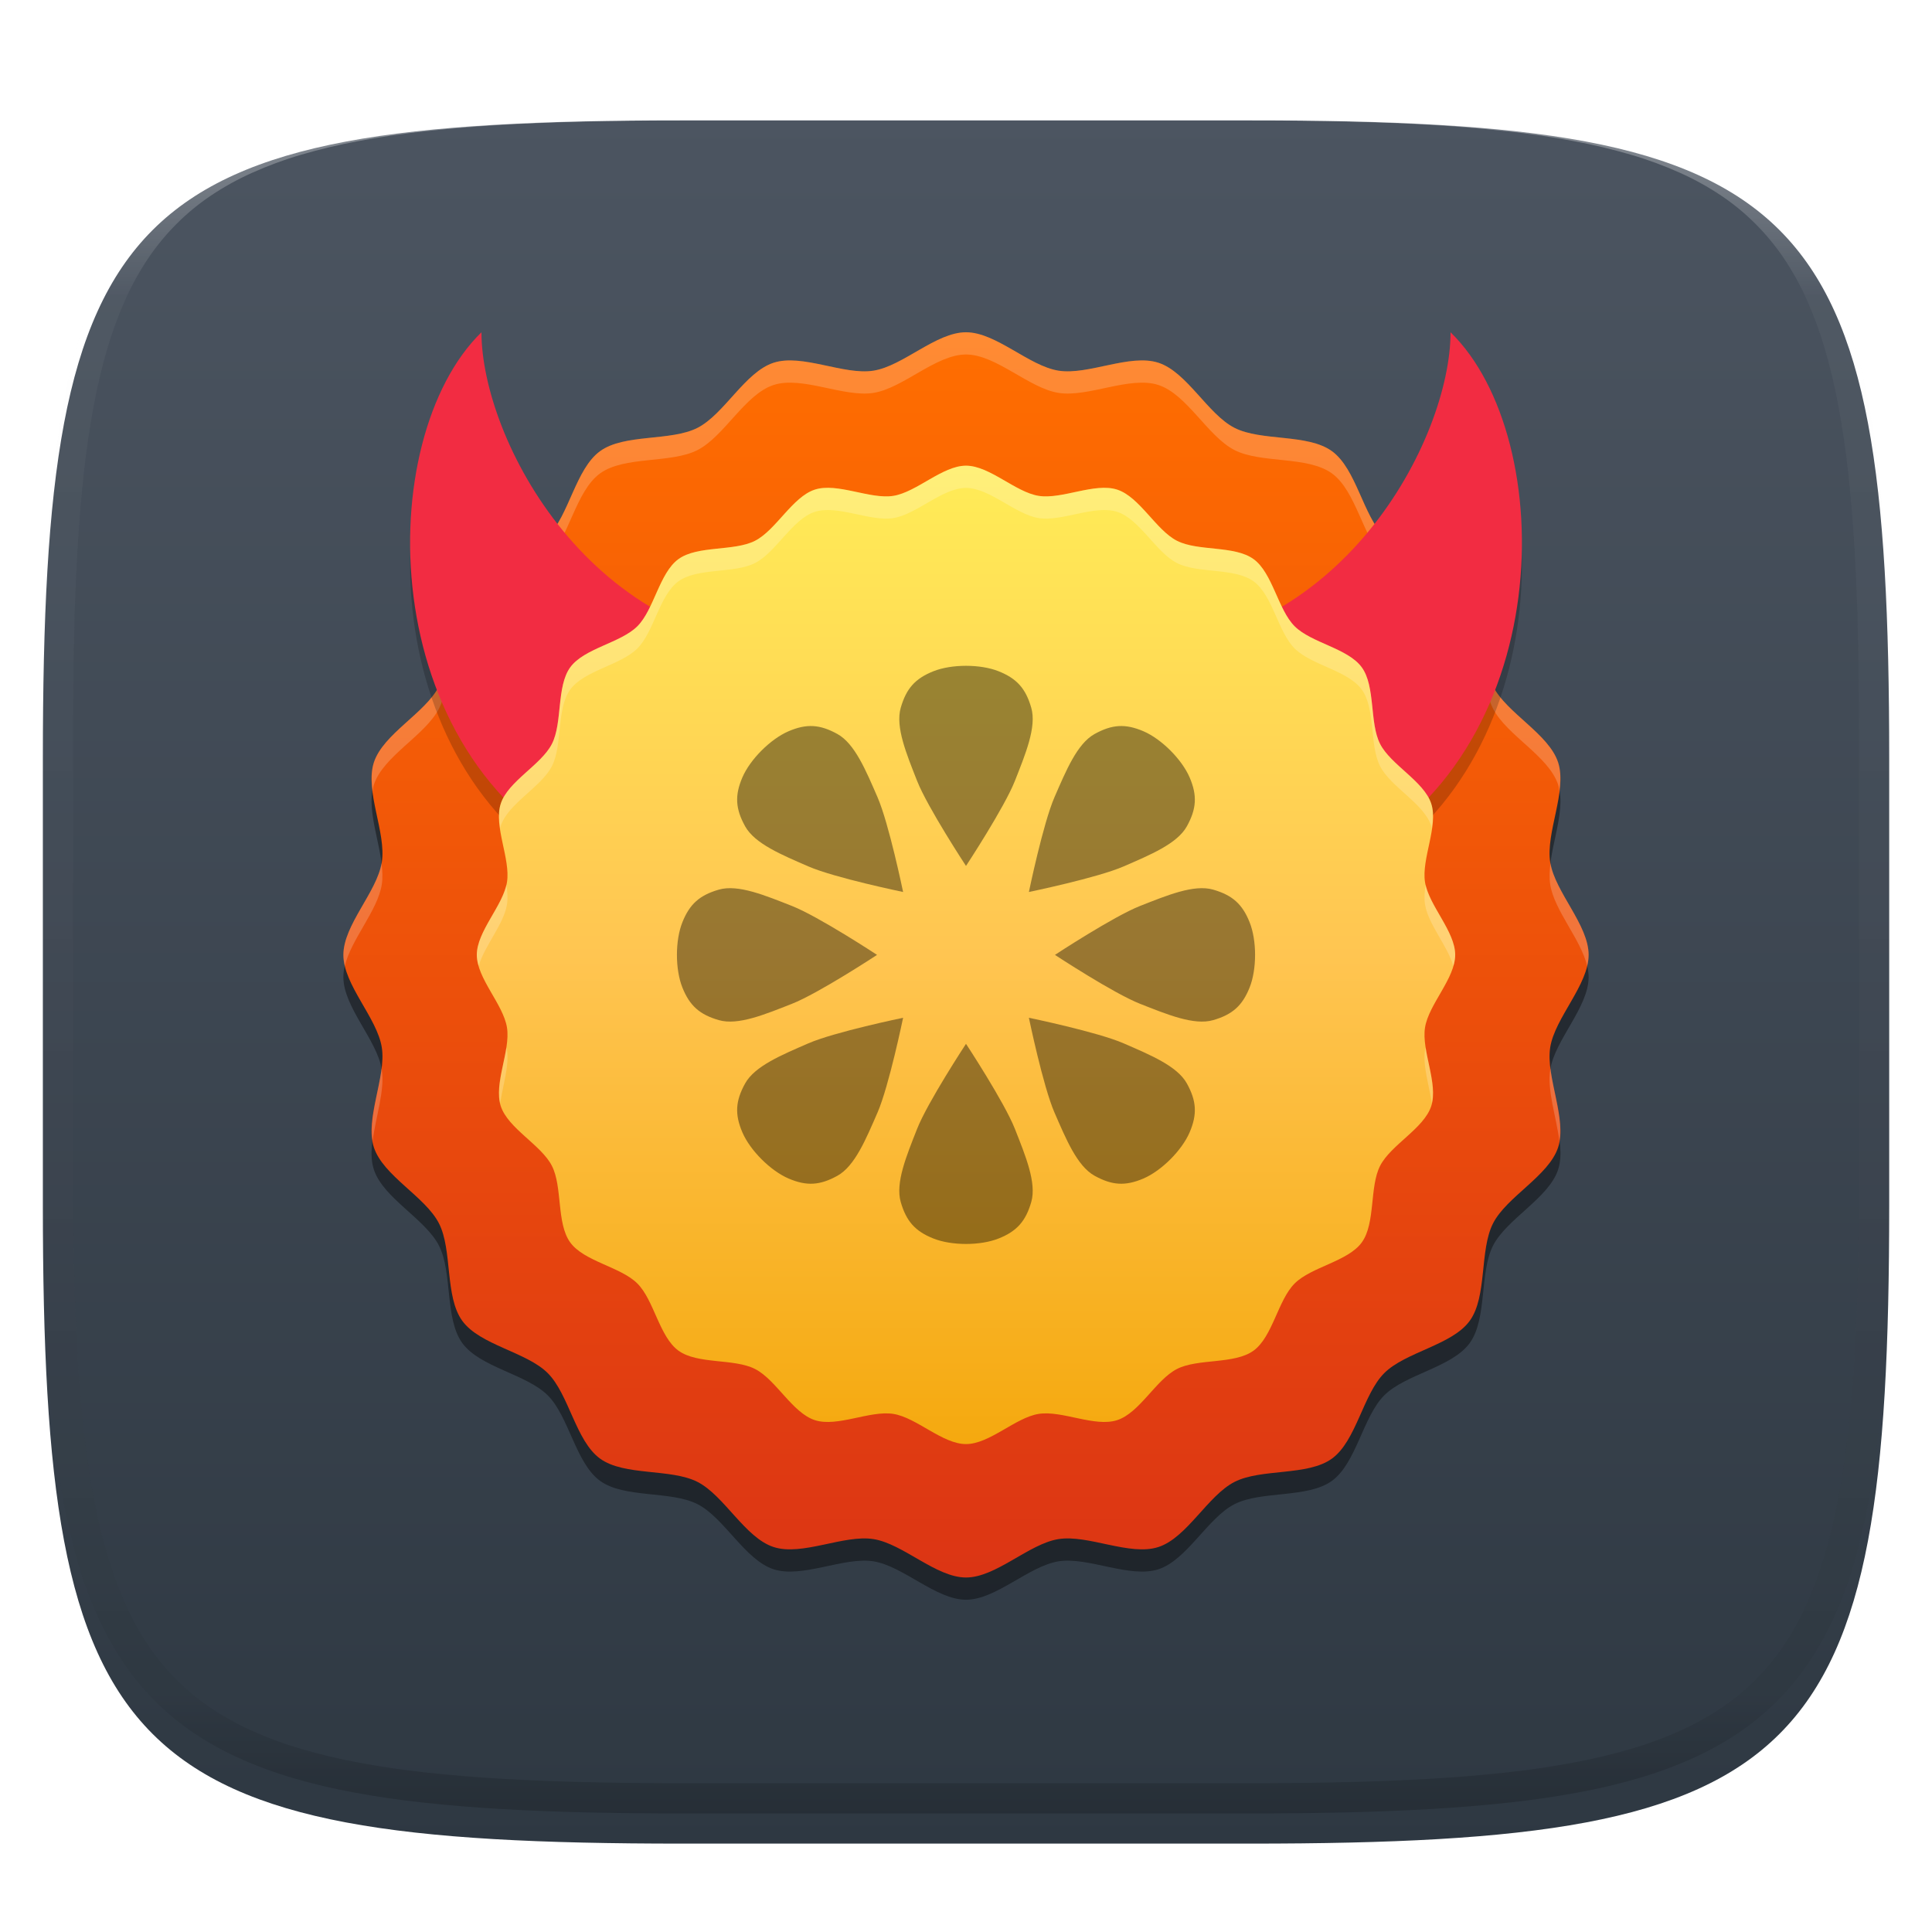
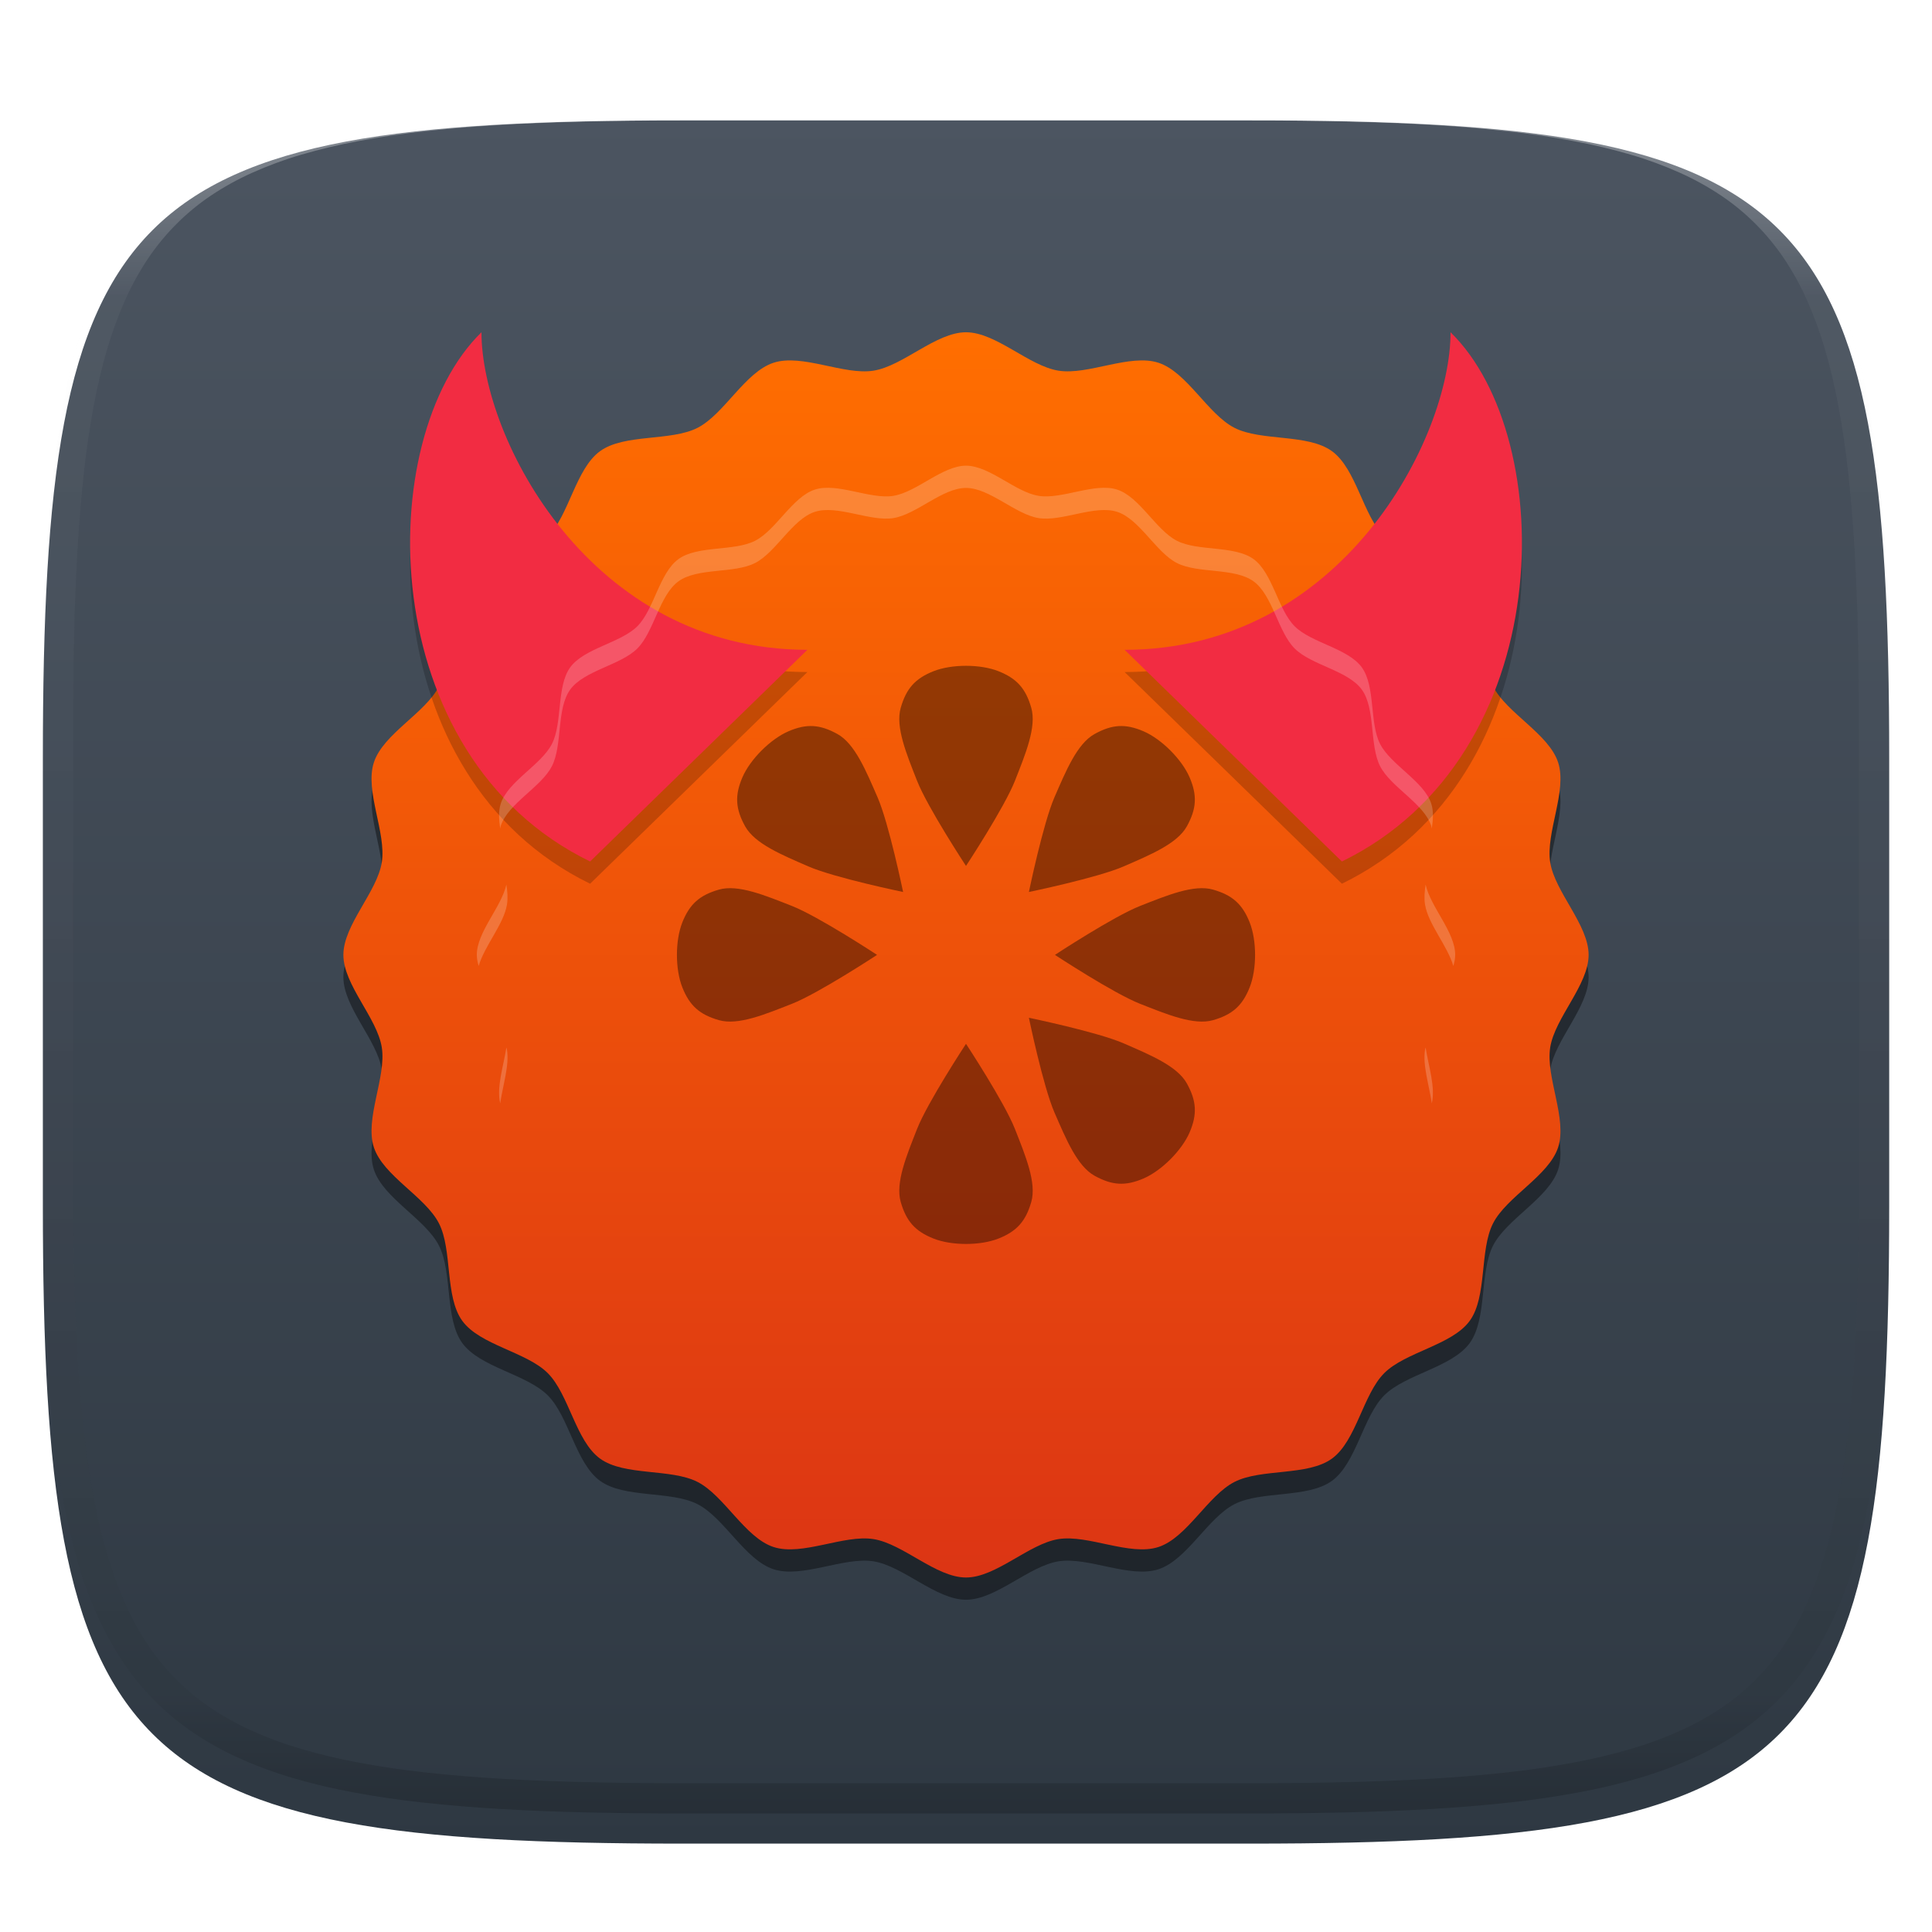
<svg xmlns="http://www.w3.org/2000/svg" style="isolation:isolate" width="256" height="256" viewBox="0 0 256 256">
  <defs>
    <filter id="bBA6C32zkjldMJPWcXYq76ppZbXQ9fTJ" width="400%" height="400%" x="-200%" y="-200%" color-interpolation-filters="sRGB" filterUnits="objectBoundingBox">
      <feGaussianBlur in="SourceGraphic" stdDeviation="4.294" />
      <feOffset dx="0" dy="4" result="pf_100_offsetBlur" />
      <feFlood flood-opacity=".4" />
      <feComposite in2="pf_100_offsetBlur" operator="in" result="pf_100_dropShadow" />
      <feBlend in="SourceGraphic" in2="pf_100_dropShadow" mode="normal" />
    </filter>
  </defs>
  <g filter="url(#bBA6C32zkjldMJPWcXYq76ppZbXQ9fTJ)">
    <linearGradient id="_lgradient_105" x1="0" x2="0" y1="0" y2="1" gradientTransform="matrix(244.648,0,0,228.338,5.68,11.95)" gradientUnits="userSpaceOnUse">
      <stop offset="0%" style="stop-color:#4c5561" />
      <stop offset="100%" style="stop-color:#2e3842" />
    </linearGradient>
    <path fill="url(#_lgradient_105)" d="M 165.689 11.95 C 239.745 11.95 250.328 22.507 250.328 96.494 L 250.328 155.745 C 250.328 229.731 239.745 240.288 165.689 240.288 L 90.319 240.288 C 16.264 240.288 5.68 229.731 5.68 155.745 L 5.68 96.494 C 5.68 22.507 16.264 11.95 90.319 11.95 L 165.689 11.95 Z" />
  </g>
  <g opacity=".4">
    <linearGradient id="_lgradient_106" x1=".517" x2=".517" y1="0" y2="1" gradientTransform="matrix(244.65,0,0,228.34,5.68,11.95)" gradientUnits="userSpaceOnUse">
      <stop offset="0%" style="stop-color:#ffffff" />
      <stop offset="12.5%" stop-opacity=".098" style="stop-color:#ffffff" />
      <stop offset="92.5%" stop-opacity=".098" style="stop-color:#000000" />
      <stop offset="100%" stop-opacity=".498" style="stop-color:#000000" />
    </linearGradient>
    <path fill="url(#_lgradient_106)" fill-rule="evenodd" d="M 165.068 11.951 C 169.396 11.941 173.724 11.991 178.052 12.089 C 181.927 12.167 185.803 12.315 189.678 12.541 C 193.131 12.737 196.583 13.022 200.026 13.395 C 203.085 13.73 206.144 14.181 209.174 14.741 C 211.889 15.243 214.574 15.881 217.22 16.657 C 219.62 17.355 221.971 18.219 224.243 19.241 C 226.358 20.184 228.384 21.304 230.302 22.591 C 232.142 23.829 233.863 25.244 235.437 26.806 C 237.001 28.378 238.417 30.088 239.656 31.925 C 240.945 33.841 242.066 35.865 243.02 37.967 C 244.043 40.247 244.909 42.585 245.617 44.972 C 246.394 47.615 247.034 50.297 247.535 53.009 C 248.096 56.035 248.548 59.081 248.883 62.136 C 249.257 65.575 249.542 69.014 249.739 72.462 C 249.965 76.323 250.112 80.194 250.201 84.055 C 250.289 88.378 250.339 92.701 250.329 97.014 L 250.329 155.226 C 250.339 159.549 250.289 163.862 250.201 168.185 C 250.112 172.056 249.965 175.917 249.739 179.778 C 249.542 183.226 249.257 186.675 248.883 190.104 C 248.548 193.159 248.096 196.215 247.535 199.241 C 247.034 201.943 246.394 204.625 245.617 207.268 C 244.909 209.655 244.043 212.003 243.02 214.273 C 242.066 216.385 240.945 218.399 239.656 220.315 C 238.417 222.152 237.001 223.872 235.437 225.434 C 233.863 226.996 232.142 228.411 230.302 229.649 C 228.384 230.936 226.358 232.056 224.243 232.999 C 221.971 234.021 219.62 234.885 217.22 235.593 C 214.574 236.369 211.889 237.007 209.174 237.499 C 206.144 238.068 203.085 238.51 200.026 238.845 C 196.583 239.218 193.131 239.503 189.678 239.699 C 185.803 239.925 181.927 240.073 178.052 240.161 C 173.724 240.249 169.396 240.299 165.068 240.289 L 90.942 240.289 C 86.614 240.299 82.286 240.249 77.958 240.161 C 74.083 240.073 70.207 239.925 66.332 239.699 C 62.879 239.503 59.427 239.218 55.984 238.845 C 52.925 238.51 49.866 238.068 46.836 237.499 C 44.121 237.007 41.436 236.369 38.79 235.593 C 36.39 234.885 34.039 234.021 31.767 232.999 C 29.652 232.056 27.626 230.936 25.708 229.649 C 23.868 228.411 22.147 226.996 20.573 225.434 C 19.009 223.872 17.593 222.152 16.354 220.315 C 15.065 218.399 13.944 216.385 12.99 214.273 C 11.967 212.003 11.101 209.655 10.393 207.268 C 9.616 204.625 8.976 201.943 8.475 199.241 C 7.914 196.215 7.462 193.159 7.127 190.104 C 6.753 186.675 6.468 183.226 6.271 179.778 C 6.045 175.917 5.898 172.056 5.809 168.185 C 5.721 163.862 5.671 159.549 5.681 155.226 L 5.681 97.014 C 5.671 92.701 5.721 88.378 5.809 84.055 C 5.898 80.194 6.045 76.323 6.271 72.462 C 6.468 69.014 6.753 65.575 7.127 62.136 C 7.462 59.081 7.914 56.035 8.475 53.009 C 8.976 50.297 9.616 47.615 10.393 44.972 C 11.101 42.585 11.967 40.247 12.99 37.967 C 13.944 35.865 15.065 33.841 16.354 31.925 C 17.593 30.088 19.009 28.378 20.573 26.806 C 22.147 25.244 23.868 23.829 25.708 22.591 C 27.626 21.304 29.652 20.184 31.767 19.241 C 34.039 18.219 36.39 17.355 38.79 16.657 C 41.436 15.881 44.121 15.243 46.836 14.741 C 49.866 14.181 52.925 13.73 55.984 13.395 C 59.427 13.022 62.879 12.737 66.332 12.541 C 70.207 12.315 74.083 12.167 77.958 12.089 C 82.286 11.991 86.614 11.941 90.942 11.951 L 165.068 11.951 Z M 165.078 15.96 C 169.376 15.95 173.675 15.999 177.973 16.087 C 181.8 16.176 185.626 16.323 189.452 16.539 C 192.836 16.736 196.219 17.011 199.583 17.384 C 202.554 17.699 205.515 18.131 208.446 18.681 C 211.023 19.153 213.58 19.762 216.099 20.499 C 218.322 21.147 220.495 21.953 222.6 22.896 C 224.509 23.751 226.338 24.763 228.069 25.922 C 229.692 27.013 231.207 28.26 232.594 29.646 C 233.981 31.031 235.23 32.544 236.332 34.165 C 237.492 35.894 238.506 37.712 239.361 39.608 C 240.306 41.72 241.112 43.892 241.761 46.102 C 242.509 48.617 243.109 51.162 243.591 53.736 C 244.132 56.664 244.565 59.611 244.889 62.578 C 245.263 65.938 245.539 69.308 245.735 72.688 C 245.952 76.51 246.109 80.322 246.188 84.144 C 246.276 88.437 246.325 92.721 246.325 97.014 C 246.325 97.014 246.325 97.014 246.325 97.014 L 246.325 155.226 C 246.325 155.226 246.325 155.226 246.325 155.226 C 246.325 159.519 246.276 163.803 246.188 168.096 C 246.109 171.918 245.952 175.74 245.735 179.552 C 245.539 182.932 245.263 186.302 244.889 189.672 C 244.565 192.629 244.132 195.576 243.591 198.504 C 243.109 201.078 242.509 203.623 241.761 206.138 C 241.112 208.358 240.306 210.52 239.361 212.632 C 238.506 214.528 237.492 216.356 236.332 218.075 C 235.23 219.706 233.981 221.219 232.594 222.604 C 231.207 223.98 229.692 225.227 228.069 226.318 C 226.338 227.477 224.509 228.489 222.6 229.344 C 220.495 230.297 218.322 231.093 216.099 231.741 C 213.58 232.478 211.023 233.087 208.446 233.559 C 205.515 234.109 202.554 234.541 199.583 234.865 C 196.219 235.229 192.836 235.514 189.452 235.701 C 185.626 235.917 181.8 236.074 177.973 236.153 C 173.675 236.251 169.376 236.29 165.078 236.29 C 165.078 236.29 165.078 236.29 165.068 236.29 L 90.942 236.29 C 90.932 236.29 90.932 236.29 90.932 236.29 C 86.634 236.29 82.335 236.251 78.037 236.153 C 74.21 236.074 70.384 235.917 66.558 235.701 C 63.174 235.514 59.791 235.229 56.427 234.865 C 53.456 234.541 50.495 234.109 47.564 233.559 C 44.987 233.087 42.43 232.478 39.911 231.741 C 37.688 231.093 35.515 230.297 33.41 229.344 C 31.501 228.489 29.672 227.477 27.941 226.318 C 26.318 225.227 24.803 223.98 23.416 222.604 C 22.029 221.219 20.78 219.706 19.678 218.075 C 18.518 216.356 17.504 214.528 16.649 212.632 C 15.704 210.52 14.898 208.358 14.249 206.138 C 13.501 203.623 12.901 201.078 12.419 198.504 C 11.878 195.576 11.445 192.629 11.121 189.672 C 10.747 186.302 10.472 182.932 10.275 179.552 C 10.058 175.74 9.901 171.918 9.822 168.096 C 9.734 163.803 9.685 159.519 9.685 155.226 C 9.685 155.226 9.685 155.226 9.685 155.226 L 9.685 97.014 C 9.685 97.014 9.685 97.014 9.685 97.014 C 9.685 92.721 9.734 88.437 9.822 84.144 C 9.901 80.322 10.058 76.51 10.275 72.688 C 10.472 69.308 10.747 65.938 11.121 62.578 C 11.445 59.611 11.878 56.664 12.419 53.736 C 12.901 51.162 13.501 48.617 14.249 46.102 C 14.898 43.892 15.704 41.72 16.649 39.608 C 17.504 37.712 18.518 35.894 19.678 34.165 C 20.78 32.544 22.029 31.031 23.416 29.646 C 24.803 28.26 26.318 27.013 27.941 25.922 C 29.672 24.763 31.501 23.751 33.41 22.896 C 35.515 21.953 37.688 21.147 39.911 20.499 C 42.43 19.762 44.987 19.153 47.564 18.681 C 50.495 18.131 53.456 17.699 56.427 17.384 C 59.791 17.011 63.174 16.736 66.558 16.539 C 70.384 16.323 74.21 16.176 78.037 16.087 C 82.335 15.999 86.634 15.95 90.932 15.96 C 90.932 15.96 90.932 15.96 90.942 15.96 L 165.068 15.96 C 165.078 15.96 165.078 15.96 165.078 15.96 Z" />
  </g>
  <g>
    <defs>
      <filter id="uU4MNqow5CKBUhfasPLrJq0FfkfhmXF5" width="400%" height="400%" x="-200%" y="-200%" color-interpolation-filters="sRGB" filterUnits="objectBoundingBox">
        <feGaussianBlur stdDeviation="4.294" />
      </filter>
    </defs>
    <g opacity=".4" filter="url(#uU4MNqow5CKBUhfasPLrJq0FfkfhmXF5)">
      <path fill-rule="evenodd" d="M 128 211.973 C 124.017 211.973 119.673 207.506 115.739 206.883 C 111.806 206.26 106.294 209.166 102.506 207.935 C 98.718 206.705 95.967 201.114 92.418 199.306 C 88.87 197.498 82.73 198.558 79.508 196.217 C 76.286 193.876 75.397 187.709 72.581 184.893 C 69.764 182.077 63.597 181.187 61.256 177.965 C 58.915 174.744 59.975 168.603 58.167 165.055 C 56.359 161.506 50.769 158.755 49.538 154.967 C 48.307 151.18 51.213 145.667 50.59 141.734 C 49.967 137.8 45.5 133.456 45.5 129.473 C 45.5 125.491 49.967 121.146 50.59 117.213 C 51.213 113.279 48.307 107.767 49.538 103.979 C 50.769 100.192 56.359 97.44 58.167 93.892 C 59.975 90.343 58.915 84.203 61.256 80.981 C 63.597 77.759 69.764 76.87 72.581 74.054 C 75.397 71.238 76.286 65.07 79.508 62.729 C 82.73 60.388 88.87 61.449 92.418 59.641 C 95.967 57.833 98.718 52.242 102.506 51.011 C 106.294 49.78 111.806 52.686 115.739 52.063 C 119.673 51.44 124.017 46.973 128 46.973 C 131.983 46.973 136.327 51.44 140.261 52.063 C 144.194 52.686 149.706 49.78 153.494 51.011 C 157.282 52.242 160.033 57.833 163.582 59.641 C 167.13 61.449 173.27 60.388 176.492 62.729 C 179.714 65.07 180.603 71.238 183.419 74.054 C 186.236 76.87 192.403 77.759 194.744 80.981 C 197.085 84.203 196.025 90.343 197.833 93.892 C 199.641 97.44 205.231 100.192 206.462 103.979 C 207.693 107.767 204.787 113.279 205.41 117.213 C 206.033 121.146 210.5 125.491 210.5 129.473 C 210.5 133.456 206.033 137.8 205.41 141.734 C 204.787 145.667 207.693 151.18 206.462 154.967 C 205.231 158.755 199.641 161.506 197.833 165.055 C 196.025 168.603 197.085 174.744 194.744 177.965 C 192.403 181.187 186.236 182.077 183.419 184.893 C 180.603 187.709 179.714 193.876 176.492 196.217 C 173.27 198.558 167.13 197.498 163.582 199.306 C 160.033 201.114 157.282 206.705 153.494 207.935 C 149.706 209.166 144.194 206.26 140.261 206.883 C 136.327 207.506 131.983 211.973 128 211.973 Z" />
    </g>
    <linearGradient id="_lgradient_107" x1="0" x2="0" y1="0" y2="1" gradientTransform="matrix(165,0,0,165,45.5,44.027)" gradientUnits="userSpaceOnUse">
      <stop offset="0%" style="stop-color:#ff6e00" />
      <stop offset="100%" style="stop-color:#dc3514" />
    </linearGradient>
    <path fill="url(#_lgradient_107)" fill-rule="evenodd" d="M 128 209.027 C 124.017 209.027 119.673 204.56 115.739 203.937 C 111.806 203.314 106.294 206.22 102.506 204.989 C 98.718 203.758 95.967 198.167 92.418 196.359 C 88.87 194.551 82.73 195.612 79.508 193.271 C 76.286 190.93 75.397 184.762 72.581 181.946 C 69.764 179.13 63.597 178.241 61.256 175.019 C 58.915 171.797 59.975 165.657 58.167 162.108 C 56.359 158.56 50.769 155.808 49.538 152.021 C 48.307 148.233 51.213 142.721 50.59 138.787 C 49.967 134.854 45.5 130.509 45.5 126.527 C 45.5 122.544 49.967 118.2 50.59 114.266 C 51.213 110.333 48.307 104.82 49.538 101.033 C 50.769 97.245 56.359 94.494 58.167 90.945 C 59.975 87.397 58.915 81.256 61.256 78.035 C 63.597 74.813 69.764 73.923 72.581 71.107 C 75.397 68.291 76.286 62.124 79.508 59.783 C 82.73 57.442 88.87 58.502 92.418 56.694 C 95.967 54.886 98.718 49.295 102.506 48.065 C 106.294 46.834 111.806 49.74 115.739 49.117 C 119.673 48.494 124.017 44.027 128 44.027 C 131.983 44.027 136.327 48.494 140.261 49.117 C 144.194 49.74 149.706 46.834 153.494 48.065 C 157.282 49.295 160.033 54.886 163.582 56.694 C 167.13 58.502 173.27 57.442 176.492 59.783 C 179.714 62.124 180.603 68.291 183.419 71.107 C 186.236 73.923 192.403 74.813 194.744 78.035 C 197.085 81.256 196.025 87.397 197.833 90.945 C 199.641 94.494 205.231 97.245 206.462 101.033 C 207.693 104.82 204.787 110.333 205.41 114.266 C 206.033 118.2 210.5 122.544 210.5 126.527 C 210.5 130.509 206.033 134.854 205.41 138.787 C 204.787 142.721 207.693 148.233 206.462 152.021 C 205.231 155.808 199.641 158.56 197.833 162.108 C 196.025 165.657 197.085 171.797 194.744 175.019 C 192.403 178.241 186.236 179.13 183.419 181.946 C 180.603 184.762 179.714 190.93 176.492 193.271 C 173.27 195.612 167.13 194.551 163.582 196.359 C 160.033 198.167 157.282 203.758 153.494 204.989 C 149.706 206.22 144.194 203.314 140.261 203.937 C 136.327 204.56 131.983 209.027 128 209.027 Z" />
    <g opacity=".2">
-       <path fill="#ffffff" fill-rule="evenodd" d="M 128 44.027 C 124.017 44.027 119.67 48.491 115.737 49.114 C 111.803 49.737 106.294 46.836 102.506 48.067 C 98.719 49.297 95.967 54.885 92.418 56.693 C 88.87 58.501 82.732 57.442 79.511 59.783 C 76.289 62.124 75.398 68.293 72.582 71.109 C 69.766 73.925 63.597 74.815 61.256 78.037 C 58.916 81.259 59.974 87.397 58.166 90.945 C 56.358 94.494 50.771 97.246 49.54 101.033 C 49.172 102.167 49.212 103.472 49.379 104.826 C 49.427 104.542 49.453 104.247 49.54 103.98 C 50.771 100.192 56.358 97.44 58.166 93.892 C 59.974 90.343 58.916 84.206 61.256 80.984 C 63.597 77.762 69.766 76.871 72.582 74.055 C 75.398 71.239 76.289 65.071 79.511 62.73 C 82.732 60.389 88.87 61.447 92.418 59.639 C 95.967 57.831 98.719 52.244 102.506 51.013 C 106.294 49.782 111.803 52.683 115.737 52.06 C 119.67 51.437 124.017 46.973 128 46.973 C 131.983 46.973 136.33 51.437 140.263 52.06 C 144.197 52.683 149.706 49.782 153.494 51.013 C 157.281 52.244 160.033 57.831 163.582 59.639 C 167.13 61.447 173.268 60.389 176.489 62.73 C 179.711 65.071 180.602 71.239 183.418 74.055 C 186.234 76.871 192.403 77.762 194.744 80.984 C 197.084 84.206 196.026 90.343 197.834 93.892 C 199.642 97.44 205.229 100.192 206.46 103.98 C 206.547 104.247 206.573 104.542 206.621 104.826 C 206.788 103.472 206.828 102.167 206.46 101.033 C 205.229 97.246 199.642 94.494 197.834 90.945 C 196.026 87.397 197.084 81.259 194.744 78.037 C 192.403 74.815 186.234 73.925 183.418 71.109 C 180.602 68.293 179.711 62.124 176.489 59.783 C 173.268 57.442 167.13 58.501 163.582 56.693 C 160.033 54.885 157.281 49.297 153.494 48.067 C 149.706 46.836 144.197 49.737 140.263 49.114 C 136.33 48.491 131.983 44.027 128 44.027 Z M 50.553 114.39 C 49.857 118.29 45.5 122.586 45.5 126.527 C 45.5 127.013 45.572 127.504 45.69 128 C 46.539 124.436 50.04 120.663 50.587 117.21 C 50.725 116.338 50.678 115.381 50.553 114.39 Z M 205.447 114.39 C 205.322 115.381 205.275 116.338 205.413 117.21 C 205.96 120.663 209.461 124.436 210.31 128 C 210.428 127.504 210.5 127.013 210.5 126.527 C 210.5 122.586 206.143 118.29 205.447 114.39 Z M 50.553 141.61 C 50.153 144.774 48.895 148.333 49.379 151.174 C 49.77 148.004 51.024 144.493 50.587 141.737 C 50.581 141.695 50.56 141.652 50.553 141.61 Z M 205.447 141.61 C 205.44 141.652 205.419 141.695 205.413 141.737 C 204.976 144.493 206.23 148.004 206.621 151.174 C 207.105 148.333 205.847 144.774 205.447 141.61 Z" />
-     </g>
+       </g>
    <g opacity=".2">
      <path d="M 192.206 46.973 C 206.602 60.998 206.602 103.073 177.809 117.098 L 149.017 89.048 C 177.809 89.048 192.206 60.998 192.206 46.973 Z" />
    </g>
    <path fill="#f22c42" d="M 192.206 44.027 C 206.602 58.052 206.602 100.127 177.809 114.152 L 149.017 86.102 C 177.809 86.102 192.206 58.052 192.206 44.027 Z" />
    <g opacity=".2">
      <path d="M 63.796 46.973 C 49.399 60.998 49.399 103.073 78.192 117.098 L 106.984 89.048 C 78.192 89.048 63.796 60.998 63.796 46.973 Z" />
    </g>
    <path fill="#f22c42" d="M 63.796 44.027 C 49.399 58.052 49.399 100.127 78.192 114.152 L 106.984 86.102 C 78.192 86.102 63.796 58.052 63.796 44.027 Z" />
    <linearGradient id="_lgradient_108" x1="0" x2="0" y1="0" y2="1" gradientTransform="matrix(129.643,0,0,129.643,63.179,61.705)" gradientUnits="userSpaceOnUse">
      <stop offset="0%" style="stop-color:#ffec57" />
      <stop offset="50%" style="stop-color:#ffc551" />
      <stop offset="100%" style="stop-color:#f5a90f" />
    </linearGradient>
-     <path fill="url(#_lgradient_108)" fill-rule="evenodd" d="M 128 191.348 C 124.871 191.348 121.457 187.838 118.367 187.349 C 115.276 186.859 110.945 189.143 107.969 188.176 C 104.993 187.209 102.831 182.816 100.043 181.395 C 97.255 179.975 92.43 180.808 89.899 178.968 C 87.367 177.129 86.669 172.283 84.456 170.071 C 82.243 167.858 77.398 167.159 75.558 164.628 C 73.719 162.096 74.552 157.272 73.131 154.484 C 71.711 151.696 67.318 149.534 66.351 146.558 C 65.384 143.582 67.667 139.251 67.178 136.16 C 66.688 133.069 63.179 129.656 63.179 126.527 C 63.179 123.398 66.688 119.984 67.178 116.893 C 67.667 113.803 65.384 109.472 66.351 106.496 C 67.318 103.52 71.711 101.358 73.131 98.57 C 74.552 95.782 73.719 90.957 75.558 88.426 C 77.398 85.894 82.243 85.196 84.456 82.983 C 86.669 80.77 87.367 75.924 89.899 74.085 C 92.43 72.246 97.255 73.079 100.043 71.658 C 102.831 70.238 104.993 65.845 107.969 64.878 C 110.945 63.911 115.276 66.194 118.367 65.705 C 121.457 65.215 124.871 61.705 128 61.705 C 131.129 61.705 134.543 65.215 137.633 65.705 C 140.724 66.194 145.055 63.911 148.031 64.878 C 151.007 65.845 153.169 70.238 155.957 71.658 C 158.745 73.079 163.57 72.246 166.101 74.085 C 168.633 75.924 169.331 80.77 171.544 82.983 C 173.757 85.196 178.602 85.894 180.442 88.426 C 182.281 90.957 181.448 95.782 182.869 98.57 C 184.289 101.358 188.682 103.52 189.649 106.496 C 190.616 109.472 188.333 113.803 188.822 116.893 C 189.312 119.984 192.821 123.398 192.821 126.527 C 192.821 129.656 189.312 133.069 188.822 136.16 C 188.333 139.251 190.616 143.582 189.649 146.558 C 188.682 149.534 184.289 151.696 182.869 154.484 C 181.448 157.272 182.281 162.096 180.442 164.628 C 178.602 167.159 173.757 167.858 171.544 170.071 C 169.331 172.283 168.633 177.129 166.101 178.968 C 163.57 180.808 158.745 179.975 155.957 181.395 C 153.169 182.816 151.007 187.209 148.031 188.176 C 145.055 189.143 140.724 186.859 137.633 187.349 C 134.543 187.838 131.129 191.348 128 191.348 Z" />
    <g opacity=".4">
      <path d="M 128 114.741 C 128 114.741 122.902 106.988 121.514 103.456 C 120.126 99.924 118.62 96.328 119.352 93.783 C 120.085 91.238 121.26 89.911 123.676 88.946 C 126.092 87.982 129.908 87.982 132.324 88.946 C 134.74 89.911 135.915 91.238 136.648 93.783 C 137.38 96.328 135.874 99.924 134.486 103.456 C 133.098 106.988 128 114.741 128 114.741 Z" />
    </g>
    <g opacity=".4">
      <path d="M 128 138.312 C 128 138.312 122.902 146.065 121.514 149.598 C 120.126 153.13 118.62 156.725 119.352 159.271 C 120.085 161.816 121.26 163.143 123.676 164.107 C 126.092 165.071 129.908 165.071 132.324 164.107 C 134.74 163.143 135.915 161.816 136.648 159.271 C 137.38 156.725 135.874 153.13 134.486 149.598 C 133.098 146.065 128 138.312 128 138.312 Z" />
    </g>
    <g opacity=".4">
      <path d="M 139.786 126.527 C 139.786 126.527 147.539 121.429 151.071 120.041 C 154.603 118.653 158.199 117.147 160.744 117.879 C 163.289 118.612 164.616 119.787 165.58 122.203 C 166.545 124.619 166.545 128.434 165.58 130.851 C 164.616 133.267 163.289 134.442 160.744 135.174 C 158.199 135.907 154.603 134.4 151.071 133.012 C 147.539 131.625 139.786 126.527 139.786 126.527 Z" />
    </g>
    <g opacity=".4">
      <path d="M 116.214 126.527 C 116.214 126.527 108.461 121.429 104.929 120.041 C 101.397 118.653 97.801 117.147 95.256 117.879 C 92.711 118.612 91.384 119.787 90.42 122.203 C 89.455 124.619 89.455 128.434 90.42 130.851 C 91.384 133.267 92.711 134.442 95.256 135.174 C 97.801 135.907 101.397 134.4 104.929 133.012 C 108.461 131.625 116.214 126.527 116.214 126.527 Z" />
    </g>
    <g opacity=".4">
      <path d="M 136.334 134.861 C 136.334 134.861 145.421 136.738 148.9 138.254 C 152.379 139.771 155.986 141.248 157.268 143.565 C 158.55 145.883 158.657 147.652 157.631 150.043 C 156.604 152.433 153.906 155.131 151.516 156.157 C 149.126 157.184 147.356 157.077 145.039 155.795 C 142.721 154.513 141.244 150.905 139.727 147.426 C 138.211 143.947 136.334 134.861 136.334 134.861 Z" />
    </g>
    <g opacity=".4">
      <path d="M 119.666 118.193 C 119.666 118.193 117.789 109.106 116.273 105.627 C 114.756 102.148 113.279 98.54 110.961 97.259 C 108.644 95.977 106.874 95.869 104.484 96.896 C 102.094 97.923 99.396 100.621 98.369 103.011 C 97.343 105.401 97.45 107.17 98.732 109.488 C 100.014 111.806 103.621 113.283 107.1 114.799 C 110.579 116.316 119.666 118.193 119.666 118.193 Z" />
    </g>
    <g opacity=".4">
-       <path d="M 119.666 134.861 C 119.666 134.861 110.579 136.738 107.1 138.254 C 103.621 139.771 100.014 141.248 98.732 143.565 C 97.45 145.883 97.343 147.652 98.369 150.043 C 99.396 152.433 102.094 155.131 104.484 156.157 C 106.874 157.184 108.644 157.077 110.961 155.795 C 113.279 154.513 114.756 150.905 116.273 147.426 C 117.789 143.947 119.666 134.861 119.666 134.861 Z" />
-     </g>
+       </g>
    <g opacity=".4">
      <path d="M 136.334 118.193 C 136.334 118.193 138.211 109.106 139.727 105.627 C 141.244 102.148 142.721 98.54 145.039 97.259 C 147.356 95.977 149.126 95.869 151.516 96.896 C 153.906 97.923 156.604 100.621 157.631 103.011 C 158.657 105.401 158.55 107.17 157.268 109.488 C 155.986 111.806 152.379 113.283 148.9 114.799 C 145.421 116.316 136.334 118.193 136.334 118.193 Z" />
    </g>
    <g opacity=".2">
      <path fill="#ffffff" fill-rule="evenodd" d="M 128 61.705 C 124.871 61.705 121.457 65.215 118.367 65.705 C 115.276 66.194 110.944 63.909 107.968 64.876 C 104.992 65.843 102.832 70.24 100.043 71.661 C 97.255 73.082 92.429 72.245 89.898 74.084 C 87.366 75.923 86.666 80.768 84.454 82.981 C 82.241 85.193 77.396 85.893 75.557 88.425 C 73.718 90.956 74.555 95.782 73.134 98.57 C 71.714 101.358 67.316 103.519 66.349 106.495 C 66.031 107.474 66.109 108.618 66.28 109.798 C 66.308 109.681 66.313 109.554 66.349 109.441 C 67.316 106.465 71.714 104.305 73.134 101.517 C 74.555 98.729 73.718 93.903 75.557 91.371 C 77.396 88.84 82.241 88.14 84.454 85.927 C 86.666 83.714 87.366 78.869 89.898 77.03 C 92.429 75.191 97.255 76.028 100.043 74.607 C 102.832 73.187 104.992 68.79 107.968 67.823 C 110.944 66.856 115.276 69.141 118.367 68.651 C 121.457 68.162 124.871 64.652 128 64.652 C 131.129 64.652 134.543 68.162 137.633 68.651 C 140.724 69.141 145.056 66.856 148.032 67.823 C 151.008 68.79 153.168 73.187 155.957 74.607 C 158.745 76.028 163.571 75.191 166.102 77.03 C 168.634 78.869 169.334 83.714 171.546 85.927 C 173.759 88.14 178.604 88.84 180.443 91.371 C 182.282 93.903 181.445 98.729 182.866 101.517 C 184.286 104.305 188.684 106.465 189.651 109.441 C 189.687 109.554 189.692 109.681 189.72 109.798 C 189.891 108.618 189.969 107.474 189.651 106.495 C 188.684 103.519 184.286 101.358 182.866 98.57 C 181.445 95.782 182.282 90.956 180.443 88.425 C 178.604 85.893 173.759 85.193 171.546 82.981 C 169.334 80.768 168.634 75.923 166.102 74.084 C 163.571 72.245 158.745 73.082 155.957 71.661 C 153.168 70.24 151.008 65.843 148.032 64.876 C 145.056 63.909 140.724 66.194 137.633 65.705 C 134.543 65.215 131.129 61.705 128 61.705 Z M 67.098 117.204 C 66.438 120.213 63.179 123.501 63.179 126.527 C 63.179 127.012 63.282 127.504 63.426 128 C 64.213 125.293 66.764 122.452 67.178 119.84 C 67.306 119.031 67.241 118.136 67.098 117.204 Z M 188.902 117.204 C 188.759 118.136 188.694 119.031 188.822 119.84 C 189.236 122.452 191.787 125.293 192.574 128 C 192.718 127.504 192.821 127.012 192.821 126.527 C 192.821 123.501 189.562 120.213 188.902 117.204 Z M 67.098 138.796 C 66.713 141.291 65.77 144.048 66.28 146.202 C 66.629 143.796 67.507 141.18 67.178 139.107 C 67.162 139.005 67.12 138.899 67.098 138.796 Z M 188.902 138.796 C 188.88 138.899 188.838 139.005 188.822 139.107 C 188.493 141.18 189.371 143.796 189.72 146.202 C 190.23 144.048 189.287 141.291 188.902 138.796 Z" />
    </g>
  </g>
</svg>